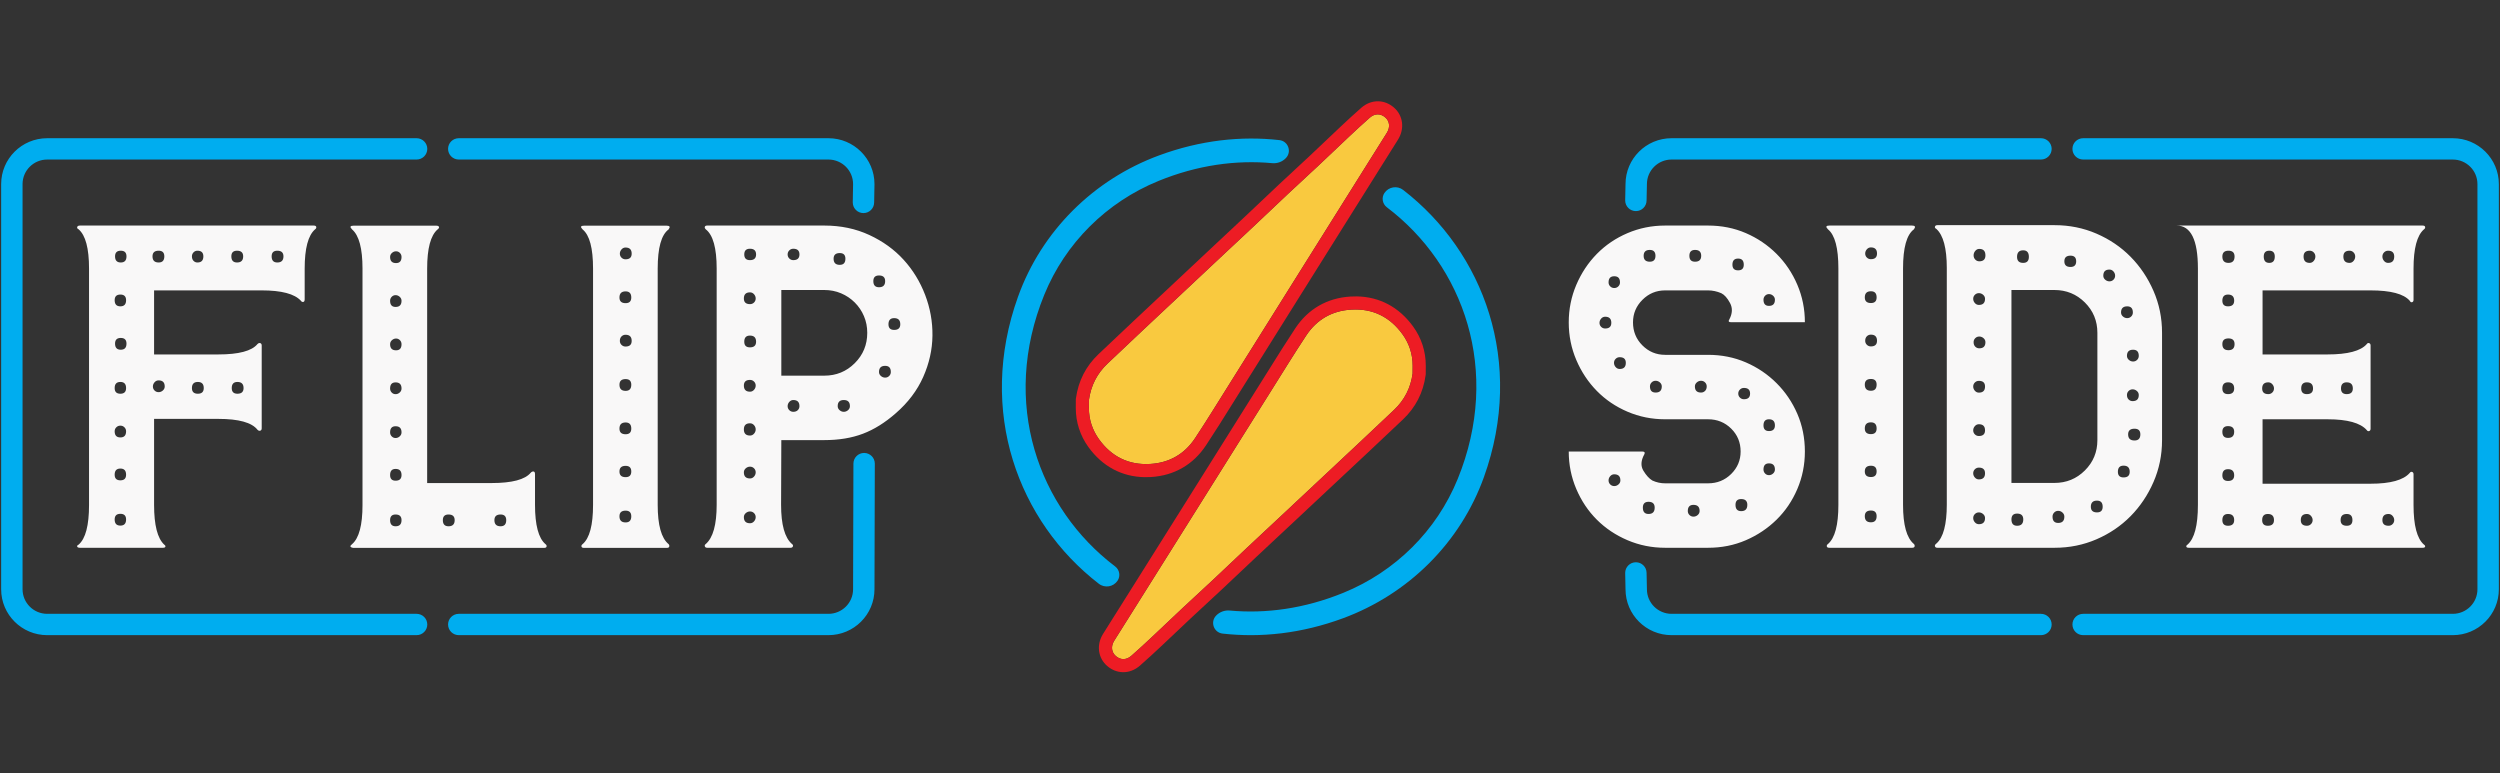
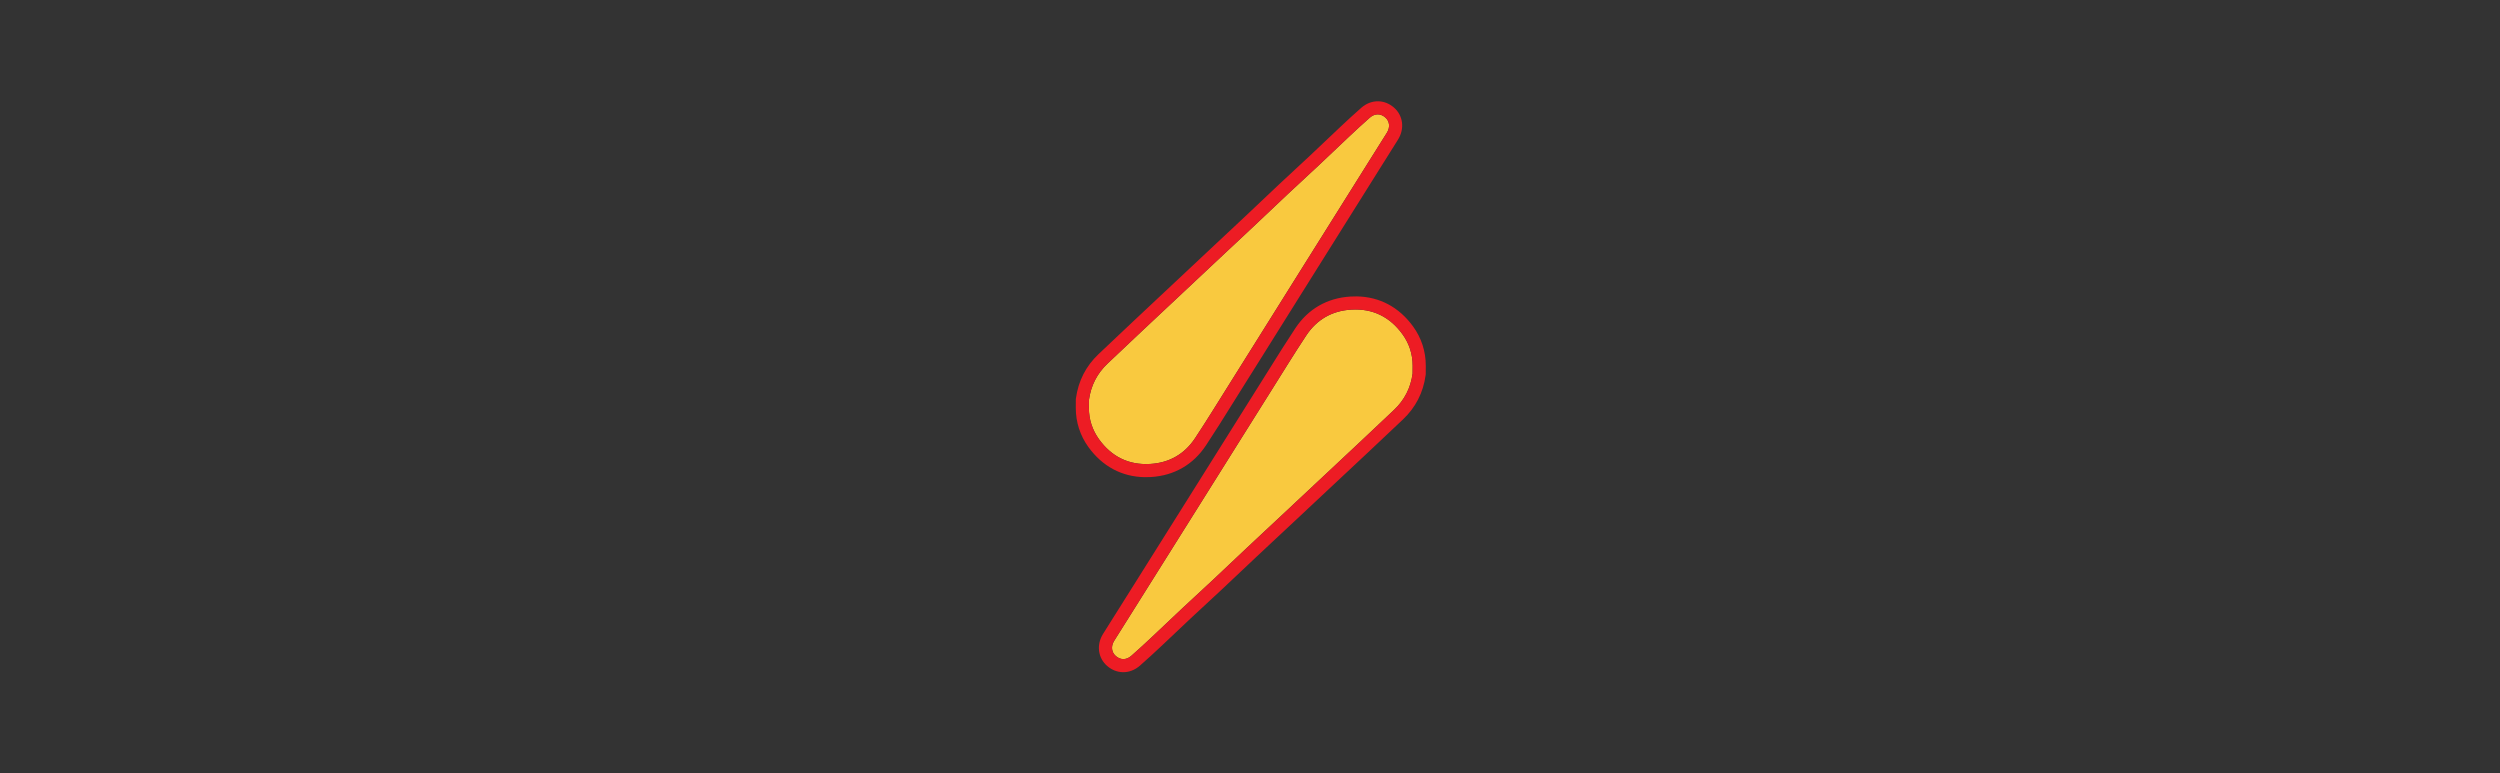
<svg xmlns="http://www.w3.org/2000/svg" xmlns:ns1="http://www.serif.com/" width="100%" height="100%" viewBox="0 0 1086 336" version="1.1" xml:space="preserve" style="fill-rule:evenodd;clip-rule:evenodd;stroke-linejoin:round;stroke-miterlimit:2;">
  <rect x="0" y="0" width="1086" height="336" fill="#333333" stroke="none" />
  <path id="Composite-Path" ns1:id="Composite Path" d="M491.465,284.865C494.476,282.233 497.409,279.51 500.329,276.777C504.723,272.665 509.059,268.492 513.452,264.379C517.943,260.175 522.49,256.031 526.98,251.827C532.001,247.125 536.976,242.374 541.99,237.664L556.492,224.114L572.347,209.263L590.311,192.448L605.528,178.094C610.108,173.776 612.777,168.51 613.629,162.285L613.651,158.885C613.662,153.839 612.138,149.209 609.236,145.2C603.788,137.676 596.323,133.914 586.876,134.505C578.581,135.024 572.01,138.829 567.45,145.706C562.127,153.735 557.105,161.962 551.967,170.112L539.394,190.139L521.8,218.186L508.948,238.652L491.199,266.91C488.799,270.729 486.377,274.534 483.997,278.365C482.519,280.743 482.832,283.366 484.718,284.987C486.775,286.756 489.266,286.787 491.465,284.865ZM595.023,51.137C592.017,53.77 589.088,56.493 586.172,59.227C581.785,63.34 577.455,67.514 573.068,71.628C568.585,75.833 564.044,79.978 559.56,84.184C554.547,88.887 549.58,93.639 544.574,98.35L530.092,111.904L514.261,126.759L496.323,143.578L481.129,157.936C476.556,162.255 473.891,167.522 473.04,173.748L473.018,177.15C473.007,182.196 474.528,186.828 477.425,190.837C482.865,198.363 490.318,202.126 499.751,201.535C508.034,201.015 514.595,197.208 519.148,190.33C524.463,182.299 529.478,174.07 534.608,165.918L547.163,145.886L564.731,117.832L577.565,97.361L595.288,69.096C597.684,65.276 600.103,61.47 602.48,57.638C603.956,55.26 603.643,52.636 601.76,51.014C599.706,49.245 597.218,49.215 595.023,51.137Z" style="fill:rgb(249,201,63);" />
  <path id="Composite-Path1" ns1:id="Composite Path" d="M479.15,275.392C476.206,280.131 476.956,285.853 480.974,289.307C482.978,291.03 485.338,291.96 487.8,291.999C490.456,292.04 493.018,291.049 495.211,289.131C498.402,286.343 501.535,283.427 504.221,280.913C506.447,278.829 508.689,276.701 510.857,274.644C512.981,272.628 515.177,270.543 517.344,268.514C519.566,266.435 521.846,264.329 524.05,262.292C526.289,260.225 528.603,258.086 530.873,255.961C533.611,253.397 536.376,250.78 539.049,248.25L545.889,241.792L554.66,233.592L560.383,228.25L569.596,219.622L576.24,213.398L582.556,207.489L594.21,196.576L603.635,187.69L609.434,182.215C614.936,177.029 618.25,170.569 619.284,163.017L619.335,162.652L619.337,162.283L619.345,161.215L619.358,158.857C619.371,152.705 617.474,146.824 613.872,141.849C607.783,133.44 599.307,128.913 589.36,128.759C588.443,128.744 587.5,128.767 586.557,128.826C576.5,129.455 568.249,134.215 562.695,142.592C558.802,148.463 555.027,154.506 551.376,160.349L547.141,167.109L537.952,181.739L534.561,187.146L527.071,199.087L516.968,215.193L508.088,229.333L504.116,235.656L498.79,244.137L486.368,263.914L483.824,267.95C482.288,270.383 480.7,272.899 479.15,275.392ZM484.718,284.988C482.832,283.366 482.519,280.743 483.996,278.364C486.377,274.534 488.799,270.729 491.199,266.91L508.948,238.652L521.801,218.187L539.394,190.139L551.968,170.112C557.105,161.962 562.127,153.735 567.45,145.706C572.01,138.829 578.581,135.024 586.876,134.504C587.676,134.455 588.461,134.436 589.232,134.448C597.572,134.577 604.249,138.313 609.236,145.2C612.138,149.208 613.662,153.839 613.651,158.885L613.629,162.285C612.777,168.51 610.108,173.776 605.528,178.094L590.311,192.448L572.347,209.263L556.492,224.114L541.989,237.664C536.976,242.374 532.001,247.125 526.98,251.827C522.49,256.031 517.943,260.175 513.452,264.379C509.059,268.492 504.723,272.665 500.329,276.777C497.409,279.51 494.476,282.233 491.465,284.865C490.33,285.856 489.118,286.328 487.928,286.309C486.811,286.292 485.714,285.843 484.718,284.988ZM607.319,60.611C610.259,55.871 609.51,50.148 605.499,46.693C603.498,44.97 601.141,44.039 598.683,44.001C596.031,43.96 593.472,44.952 591.283,46.869C588.097,49.659 584.969,52.575 582.287,55.09C580.063,57.174 577.825,59.303 575.66,61.361C573.539,63.378 571.346,65.463 569.182,67.492C566.965,69.572 564.688,71.678 562.487,73.716C560.252,75.784 557.94,77.923 555.674,80.048C552.94,82.613 550.179,85.231 547.51,87.762L540.681,94.221L531.922,102.423L526.208,107.766L517.009,116.397L510.375,122.623L504.068,128.533L492.431,139.449L483.02,148.338L477.229,153.814C471.735,159.002 468.426,165.463 467.393,173.017L467.343,173.382L467.341,173.75L467.333,174.819L467.319,177.177C467.306,183.331 469.2,189.213 472.797,194.189C478.876,202.6 487.339,207.128 497.27,207.282C498.186,207.296 499.128,207.274 500.069,207.215C510.111,206.585 518.35,201.824 523.895,193.445C527.783,187.572 531.552,181.528 535.198,175.683L539.427,168.922L548.603,154.288L551.988,148.879L559.468,136.935L569.557,120.826L578.424,106.682L582.39,100.357L587.708,91.874L600.112,72.093L602.652,68.055C604.186,65.622 605.772,63.106 607.319,60.611ZM601.76,51.014C603.643,52.636 603.956,55.26 602.48,57.639C600.103,61.47 597.684,65.276 595.288,69.096L577.565,97.361L564.731,117.832L547.163,145.886L534.608,165.918C529.478,174.07 524.463,182.299 519.148,190.33C514.595,197.208 508.034,201.015 499.751,201.535C498.953,201.585 498.169,201.604 497.399,201.592C489.071,201.462 482.405,197.726 477.425,190.837C474.528,186.828 473.007,182.196 473.018,177.15L473.039,173.748C473.89,167.522 476.556,162.255 481.129,157.936L496.323,143.578L514.261,126.759L530.092,111.904L544.574,98.35C549.58,93.639 554.547,88.887 559.561,84.184C564.044,79.978 568.584,75.833 573.069,71.628C577.455,67.514 581.785,63.34 586.172,59.227C589.088,56.493 592.017,53.77 595.023,51.137C596.156,50.145 597.366,49.673 598.555,49.692C599.67,49.709 600.766,50.158 601.76,51.014Z" style="fill:rgb(237,28,36);" />
-   <path id="Composite-Path2" ns1:id="Composite Path" d="M1048.44,219.357L1048.44,206.032C1048.44,205.488 1048.24,205.146 1047.83,205.008C1047.42,204.872 1047.08,205.008 1046.8,205.418C1044.07,208.56 1038.39,210.128 1029.78,210.128L982.856,210.128L982.856,182.134L1011.05,182.134C1019.69,182.134 1025.39,183.705 1028.13,186.844C1028.4,187.255 1028.75,187.391 1029.16,187.255C1029.57,187.119 1029.78,186.778 1029.78,186.231L1029.78,150.078C1029.78,149.534 1029.57,149.193 1029.16,149.054C1028.75,148.918 1028.4,149.054 1028.13,149.462C1025.52,152.468 1019.83,153.97 1011.05,153.97L982.856,153.97L982.856,126.146L1029.74,126.146C1038.51,126.146 1044.19,127.65 1046.8,130.654C1047.07,131.2 1047.41,131.406 1047.83,131.267C1048.24,131.131 1048.44,130.79 1048.44,130.243L1048.44,116.689C1048.44,107.919 1049.95,102.23 1052.97,99.627C1053.38,99.352 1053.55,99.008 1053.48,98.598C1053.41,98.187 1053.03,97.981 1052.35,97.981L945.525,97.981C951.69,97.981 954.772,104.201 954.772,116.638L954.772,219.357C954.772,228.246 953.265,233.988 950.253,236.586C949.841,236.848 949.667,237.138 949.736,237.464C949.806,237.789 950.183,237.952 950.868,237.952L1052.35,237.952C1053.03,237.952 1053.41,237.789 1053.48,237.464C1053.55,237.138 1053.38,236.848 1052.97,236.586C1049.95,233.988 1048.44,228.246 1048.44,219.357ZM1022.07,168.751C1022.07,170.391 1021.18,171.21 1019.4,171.21C1017.76,171.21 1016.93,170.391 1016.93,168.751C1016.93,166.977 1017.76,166.089 1019.4,166.089C1021.18,166.089 1022.07,166.977 1022.07,168.751ZM1040.05,111.445C1040.05,113.28 1039.16,114.198 1037.38,114.198C1036.7,114.198 1036.11,113.917 1035.63,113.352C1035.15,112.787 1034.91,112.152 1034.91,111.445C1034.91,110.741 1035.15,110.144 1035.63,109.647C1036.11,109.154 1036.7,108.906 1037.38,108.906C1039.16,108.906 1040.05,109.754 1040.05,111.445ZM1022.38,109.647C1022.86,110.144 1023.1,110.741 1023.1,111.445C1023.1,112.152 1022.86,112.787 1022.38,113.352C1021.9,113.917 1021.32,114.198 1020.63,114.198C1018.85,114.198 1017.96,113.28 1017.96,111.445C1017.96,109.754 1018.85,108.906 1020.63,108.906C1021.32,108.906 1021.9,109.154 1022.38,109.647ZM1005.08,109.647C1005.56,110.144 1005.8,110.741 1005.8,111.445C1005.8,112.152 1005.56,112.787 1005.08,113.352C1004.6,113.917 1004.02,114.198 1003.34,114.198C1001.55,114.198 1000.67,113.28 1000.67,111.445C1000.67,109.754 1001.55,108.906 1003.34,108.906C1004.02,108.906 1004.6,109.154 1005.08,109.647ZM988.165,111.445C988.165,113.28 987.365,114.198 985.768,114.198C984.167,114.198 983.37,113.28 983.37,111.445C983.37,109.754 984.167,108.906 985.768,108.906C987.365,108.906 988.165,109.754 988.165,111.445ZM1004.78,168.751C1004.78,170.391 1003.88,171.21 1002.11,171.21C1000.46,171.21 999.639,170.391 999.639,168.751C999.639,166.977 1000.46,166.089 1002.11,166.089C1003.88,166.089 1004.78,166.977 1004.78,168.751ZM987.103,166.908C987.582,167.455 987.822,168.068 987.822,168.751C987.822,169.434 987.582,170.015 987.103,170.492C986.621,170.972 986.04,171.21 985.355,171.21C983.574,171.21 982.685,170.391 982.685,168.751C982.685,166.977 983.574,166.089 985.355,166.089C986.04,166.089 986.621,166.364 987.103,166.908ZM965.389,225.934C965.389,224.16 966.211,223.272 967.856,223.272C969.636,223.272 970.527,224.16 970.527,225.934C970.527,227.574 969.636,228.393 967.856,228.393C966.211,228.393 965.389,227.574 965.389,225.934ZM965.389,206.477C965.389,204.701 966.211,203.813 967.856,203.813C969.636,203.813 970.527,204.701 970.527,206.477C970.527,208.115 969.636,208.934 967.856,208.934C966.211,208.934 965.389,208.115 965.389,206.477ZM965.389,187.562C965.389,185.924 966.211,185.105 967.856,185.105C969.636,185.105 970.527,185.924 970.527,187.562C970.527,189.338 969.636,190.226 967.856,190.226C966.211,190.226 965.389,189.338 965.389,187.562ZM965.389,168.751C965.389,166.977 966.211,166.089 967.856,166.089C969.636,166.089 970.527,166.977 970.527,168.751C970.527,170.391 969.636,171.21 967.856,171.21C966.211,171.21 965.389,170.391 965.389,168.751ZM965.389,149.462C965.389,147.825 966.272,147.006 968.043,147.006C969.812,147.006 970.698,147.825 970.698,149.462C970.698,151.238 969.812,152.127 968.043,152.127C966.272,152.127 965.389,151.238 965.389,149.462ZM967.856,127.955C969.636,127.955 970.527,128.843 970.527,130.619C970.527,132.257 969.636,133.075 967.856,133.075C966.211,133.075 965.389,132.257 965.389,130.619C965.389,128.843 966.211,127.955 967.856,127.955ZM965.389,111.445C965.389,109.754 966.272,108.906 968.043,108.906C969.812,108.906 970.698,109.754 970.698,111.445C970.698,113.28 969.812,114.198 968.043,114.198C966.272,114.198 965.389,113.28 965.389,111.445ZM982.685,225.934C982.685,224.16 983.507,223.272 985.152,223.272C986.932,223.272 987.822,224.16 987.822,225.934C987.822,227.574 986.932,228.393 985.152,228.393C983.507,228.393 982.685,227.574 982.685,225.934ZM999.467,225.934C999.467,224.16 1000.36,223.272 1002.14,223.272C1002.82,223.272 1003.4,223.547 1003.88,224.091C1004.36,224.638 1004.61,225.251 1004.61,225.934C1004.61,226.617 1004.36,227.198 1003.88,227.675C1003.4,228.155 1002.82,228.393 1002.14,228.393C1000.36,228.393 999.467,227.574 999.467,225.934ZM1016.76,225.934C1016.76,224.16 1017.65,223.272 1019.43,223.272C1021.08,223.272 1021.9,224.16 1021.9,225.934C1021.9,227.574 1021.08,228.393 1019.43,228.393C1017.65,228.393 1016.76,227.574 1016.76,225.934ZM1034.91,225.934C1034.91,224.16 1035.8,223.272 1037.59,223.272C1038.27,223.272 1038.85,223.547 1039.33,224.091C1039.81,224.638 1040.05,225.251 1040.05,225.934C1040.05,226.617 1039.81,227.198 1039.33,227.675C1038.85,228.155 1038.27,228.393 1037.59,228.393C1035.8,228.393 1034.91,227.574 1034.91,225.934ZM892.54,97.811L841.578,97.811C841.027,97.811 840.684,98.016 840.548,98.427C840.411,98.838 840.617,99.179 841.166,99.451C844.179,102.182 845.688,107.852 845.688,116.457L845.688,219.103C845.688,227.846 844.179,233.514 841.166,236.109C840.617,236.52 840.411,236.928 840.548,237.338C840.684,237.749 841.027,237.952 841.578,237.952L892.54,237.952C898.978,237.952 905.041,236.725 910.727,234.266C916.41,231.807 921.341,228.462 925.521,224.227C929.7,219.991 933.021,215.041 935.488,209.371C937.955,203.703 939.189,197.66 939.189,191.237L939.189,144.525C939.189,138.106 937.955,132.062 935.488,126.392C933.021,120.724 929.7,115.774 925.521,111.538C921.341,107.303 916.41,103.958 910.727,101.499C905.041,99.04 898.978,97.811 892.54,97.811ZM928.365,156.325C927.883,156.805 927.303,157.042 926.618,157.042C925.933,157.042 925.315,156.805 924.769,156.325C924.221,155.847 923.948,155.266 923.948,154.583C923.948,152.809 924.836,151.921 926.618,151.921C928.261,151.921 929.085,152.809 929.085,154.583C929.085,155.266 928.844,155.847 928.365,156.325ZM926.415,174.248C925.73,174.248 925.146,174.01 924.667,173.533C924.186,173.055 923.948,172.407 923.948,171.586C923.948,170.903 924.186,170.324 924.667,169.844C925.146,169.367 925.73,169.127 926.415,169.127C927.1,169.127 927.715,169.367 928.264,169.844C928.809,170.324 929.085,170.903 929.085,171.586C929.085,173.362 928.194,174.248 926.415,174.248ZM926.516,135.74C926.516,136.423 926.275,137.004 925.796,137.481C925.315,137.959 924.734,138.196 924.049,138.196C923.364,138.196 922.746,137.959 922.2,137.481C921.652,137.004 921.379,136.423 921.379,135.74C921.379,133.964 922.267,133.075 924.049,133.075C925.692,133.075 926.516,133.964 926.516,135.74ZM901.892,113.515C901.892,115.152 901.067,115.971 899.424,115.971C897.642,115.971 896.754,115.152 896.754,113.515C896.754,111.877 897.642,111.056 899.424,111.056C901.067,111.056 901.892,111.877 901.892,113.515ZM881.342,111.576C881.342,113.325 880.518,114.198 878.875,114.198C877.093,114.198 876.205,113.325 876.205,111.576C876.205,109.682 877.093,108.735 878.875,108.735C880.518,108.735 881.342,109.682 881.342,111.576ZM857.881,226.891C857.4,226.347 857.161,225.731 857.161,225.048C857.161,224.365 857.4,223.787 857.881,223.307C858.36,222.829 858.943,222.589 859.628,222.589C860.313,222.589 860.929,222.829 861.477,223.307C862.023,223.787 862.299,224.365 862.299,225.048C862.299,226.825 861.408,227.71 859.628,227.71C858.943,227.71 858.36,227.438 857.881,226.891ZM857.881,207.432C857.4,206.888 857.161,206.272 857.161,205.589C857.161,204.906 857.4,204.327 857.881,203.847C858.36,203.37 858.943,203.13 859.628,203.13C861.408,203.13 862.299,203.951 862.299,205.589C862.299,207.365 861.408,208.251 859.628,208.251C858.943,208.251 858.36,207.979 857.881,207.432ZM857.881,188.69C857.4,188.213 857.161,187.631 857.161,186.948C857.161,186.266 857.4,185.652 857.881,185.105C858.36,184.559 858.943,184.284 859.628,184.284C861.408,184.284 862.299,185.172 862.299,186.948C862.299,188.586 861.408,189.405 859.628,189.405C858.943,189.405 858.36,189.168 857.881,188.69ZM857.881,169.743C857.4,169.196 857.161,168.58 857.161,167.897C857.161,167.214 857.4,166.636 857.881,166.158C858.36,165.681 858.943,165.441 859.628,165.441C861.408,165.441 862.299,166.26 862.299,167.897C862.299,169.674 861.408,170.562 859.628,170.562C858.943,170.562 858.36,170.29 857.881,169.743ZM858.052,150.59C857.571,150.113 857.333,149.465 857.333,148.643C857.333,147.961 857.571,147.382 858.052,146.904C858.531,146.427 859.115,146.187 859.8,146.187C860.485,146.187 861.1,146.427 861.649,146.904C862.195,147.382 862.47,147.961 862.47,148.643C862.47,150.42 861.579,151.308 859.8,151.308C859.115,151.308 858.531,151.07 858.052,150.59ZM857.881,128.059C858.36,127.581 858.943,127.341 859.628,127.341C860.313,127.341 860.929,127.581 861.477,128.059C862.023,128.539 862.299,129.117 862.299,129.8C862.299,131.576 861.408,132.462 859.628,132.462C858.943,132.462 858.36,132.19 857.881,131.643C857.4,131.099 857.161,130.483 857.161,129.8C857.161,129.117 857.4,128.539 857.881,128.059ZM858.052,112.76C857.571,112.259 857.333,111.645 857.333,110.925C857.333,110.208 857.571,109.562 858.052,108.986C858.531,108.41 859.115,108.122 859.8,108.122C861.579,108.122 862.47,109.058 862.47,110.925C862.47,112.653 861.579,113.515 859.8,113.515C859.115,113.515 858.531,113.264 858.052,112.76ZM873.772,225.64C873.772,223.949 874.594,223.101 876.239,223.101C878.019,223.101 878.91,223.949 878.91,225.64C878.91,227.475 878.019,228.393 876.239,228.393C874.594,228.393 873.772,227.475 873.772,225.64ZM891.617,224.429C891.617,223.731 891.855,223.133 892.334,222.643C892.813,222.152 893.396,221.906 894.081,221.906C894.766,221.906 895.382,222.152 895.93,222.643C896.479,223.133 896.754,223.731 896.754,224.429C896.754,226.254 895.863,227.163 894.081,227.163C892.438,227.163 891.617,226.254 891.617,224.429ZM873.772,209.787L873.772,125.976L892.438,125.976C897.634,125.976 902.044,127.781 905.667,131.392C909.29,135.004 911.104,139.399 911.104,144.579L911.104,191.184C911.104,196.363 909.29,200.759 905.667,204.37C902.044,207.981 897.634,209.787 892.438,209.787L873.772,209.787ZM908.262,220.13C908.262,218.356 909.151,217.468 910.933,217.468C912.576,217.468 913.4,218.356 913.4,220.13C913.4,221.77 912.576,222.589 910.933,222.589C909.151,222.589 908.262,221.77 908.262,220.13ZM914.494,121.503C913.946,121.025 913.673,120.444 913.673,119.761C913.673,117.988 914.564,117.099 916.346,117.099C917.031,117.099 917.611,117.374 918.09,117.918C918.569,118.465 918.81,119.078 918.81,119.761C918.81,120.444 918.569,121.025 918.09,121.503C917.611,121.983 917.031,122.22 916.346,122.22C915.661,122.22 915.043,121.983 914.494,121.503ZM920.009,204.938C920.009,203.165 920.83,202.276 922.476,202.276C924.255,202.276 925.146,203.165 925.146,204.938C925.146,206.578 924.255,207.397 922.476,207.397C920.83,207.397 920.009,206.578 920.009,204.938ZM924.461,188.69C924.461,187.053 925.382,186.231 927.223,186.231C928.919,186.231 929.77,187.053 929.77,188.69C929.77,190.466 928.919,191.352 927.223,191.352C925.382,191.352 924.461,190.466 924.461,188.69ZM826.68,219.303L826.68,116.63C826.68,107.615 828.253,101.945 831.405,99.622C832.226,98.528 831.953,97.981 830.583,97.981L794.691,97.981C793.182,97.981 792.979,98.528 794.076,99.622C797.089,102.081 798.595,107.751 798.595,116.63L798.595,219.303C798.595,228.046 797.089,233.716 794.076,236.311C793.664,236.586 793.49,236.928 793.559,237.338C793.629,237.749 794.006,237.952 794.691,237.952L830.583,237.952C831.268,237.952 831.643,237.749 831.713,237.338C831.782,236.928 831.678,236.586 831.405,236.311C828.253,233.716 826.68,228.046 826.68,219.303ZM810.069,224.227C810.069,222.589 810.957,221.77 812.739,221.77C814.382,221.77 815.206,222.589 815.206,224.227C815.206,226.003 814.382,226.891 812.739,226.891C810.957,226.891 810.069,226.003 810.069,224.227ZM810.069,204.768C810.069,203.13 810.957,202.311 812.739,202.311C814.382,202.311 815.206,203.13 815.206,204.768C815.206,206.408 814.382,207.227 812.739,207.227C810.957,207.227 810.069,206.408 810.069,204.768ZM810.069,186.13C810.069,184.353 810.957,183.465 812.739,183.465C814.382,183.465 815.206,184.353 815.206,186.13C815.206,187.767 814.382,188.586 812.739,188.586C810.957,188.586 810.069,187.767 810.069,186.13ZM810.069,167.078C810.069,165.441 810.957,164.622 812.739,164.622C814.382,164.622 815.206,165.441 815.206,167.078C815.206,168.855 814.382,169.743 812.739,169.743C810.957,169.743 810.069,168.855 810.069,167.078ZM810.96,149.772C810.478,149.294 810.24,148.713 810.24,148.03C810.24,147.211 810.478,146.563 810.96,146.083C811.439,145.605 812.022,145.365 812.707,145.365C814.486,145.365 815.377,146.254 815.377,148.03C815.377,149.668 814.486,150.486 812.707,150.486C812.022,150.486 811.439,150.249 810.96,149.772ZM812.739,126.522C814.382,126.522 815.206,127.41 815.206,129.184C815.206,130.824 814.382,131.643 812.739,131.643C810.957,131.643 810.069,130.824 810.069,129.184C810.069,127.41 810.957,126.522 812.739,126.522ZM810.96,111.877C810.478,111.4 810.24,110.818 810.24,110.136C810.24,109.453 810.478,108.839 810.96,108.293C811.439,107.746 812.022,107.471 812.707,107.471C814.486,107.471 815.377,108.359 815.377,110.136C815.377,111.773 814.486,112.592 812.707,112.592C812.022,112.592 811.439,112.355 810.96,111.877ZM741.99,154.14L723.324,154.14C719.493,154.14 716.212,152.78 713.478,150.054C710.743,147.328 709.376,143.992 709.376,140.042C709.376,136.228 710.743,132.961 713.478,130.235C716.212,127.509 719.493,126.146 723.324,126.146L741.99,126.146C743.903,126.146 745.816,126.554 747.732,127.365C749.1,128.045 750.365,129.469 751.526,131.638C752.688,133.806 752.586,136.177 751.221,138.754C750.673,139.567 750.946,139.973 752.04,139.973L784.039,139.973C784.039,134.238 782.945,128.808 780.756,123.687C778.567,118.566 775.557,114.096 771.728,110.272C767.899,106.45 763.455,103.446 758.395,101.259C753.333,99.075 747.863,97.981 741.982,97.981L723.313,97.981C717.569,97.981 712.132,99.078 707.002,101.267C701.873,103.457 697.429,106.468 693.669,110.298C689.907,114.128 686.934,118.609 684.746,123.74C682.557,128.872 681.462,134.313 681.462,140.058C681.462,145.806 682.554,151.244 684.743,156.375C686.932,161.507 689.904,165.99 693.666,169.82C697.426,173.65 701.87,176.661 707,178.851C712.126,181.041 717.563,182.134 723.308,182.134L741.974,182.134C745.94,182.134 749.289,183.487 752.024,186.191C754.759,188.895 756.126,192.211 756.126,196.131C756.126,199.929 754.759,203.183 752.024,205.893C749.289,208.603 745.942,209.958 741.977,209.958L723.319,209.958C721.403,209.958 719.559,209.552 717.783,208.739C716.415,207.925 715.118,206.501 713.887,204.469C712.656,202.436 712.793,200.063 714.296,197.35C714.706,196.539 714.363,196.131 713.272,196.131L681.462,196.131C681.462,201.871 682.557,207.304 684.746,212.43C686.934,217.556 689.907,221.997 693.669,225.755C697.429,229.513 701.873,232.484 707.002,234.671C712.132,236.858 717.569,237.952 723.313,237.952L741.982,237.952C747.863,237.952 753.333,236.861 758.395,234.674C763.455,232.487 767.899,229.516 771.728,225.76C775.557,222.005 778.567,217.564 780.756,212.441C782.945,207.317 784.039,201.887 784.039,196.147C784.039,190.274 782.945,184.812 780.756,179.755C778.567,174.701 775.56,170.26 771.731,166.436C767.902,162.611 763.457,159.608 758.398,157.421C753.338,155.234 747.869,154.14 741.99,154.14ZM770.23,128.469C770.759,128.947 771.024,129.525 771.024,130.208C771.024,131.985 770.163,132.873 768.442,132.873C766.853,132.873 766.058,131.985 766.058,130.208C766.058,129.525 766.288,128.947 766.754,128.469C767.217,127.992 767.779,127.752 768.442,127.752C769.103,127.752 769.7,127.992 770.23,128.469ZM757.496,114.982C757.496,116.622 756.674,117.441 755.032,117.441C753.386,117.441 752.565,116.622 752.565,114.982C752.565,113.208 753.386,112.32 755.032,112.32C756.674,112.32 757.496,113.208 757.496,114.982ZM739.001,111.125C739.001,112.832 738.11,113.685 736.331,113.685C734.685,113.685 733.864,112.832 733.864,111.125C733.864,109.418 734.685,108.565 736.331,108.565C738.11,108.565 739.001,109.418 739.001,111.125ZM719.137,111.125C719.137,112.832 718.313,113.685 716.67,113.685C714.888,113.685 713.999,112.832 713.999,111.125C713.999,109.418 714.888,108.565 716.67,108.565C718.313,108.565 719.137,109.418 719.137,111.125ZM703.725,122.666C703.725,123.348 703.481,123.93 702.999,124.407C702.518,124.885 701.932,125.122 701.241,125.122C700.551,125.122 699.962,124.885 699.481,124.407C698.999,123.93 698.758,123.348 698.758,122.666C698.758,120.889 699.585,120.001 701.241,120.001C702.895,120.001 703.725,120.889 703.725,122.666ZM695.539,141.986C695.058,141.509 694.82,140.927 694.82,140.245C694.82,139.562 695.058,138.948 695.539,138.402C696.018,137.858 696.602,137.583 697.287,137.583C699.066,137.583 699.957,138.471 699.957,140.245C699.957,141.885 699.066,142.704 697.287,142.704C696.602,142.704 696.018,142.466 695.539,141.986ZM701.841,159.467C701.359,158.92 701.121,158.304 701.121,157.621C701.121,156.938 701.359,156.359 701.841,155.882C702.32,155.404 702.903,155.164 703.588,155.164C705.367,155.164 706.258,155.983 706.258,157.621C706.258,159.397 705.367,160.285 703.588,160.285C702.903,160.285 702.32,160.013 701.841,159.467ZM716.739,167.863C716.739,167.18 716.977,166.601 717.459,166.124C717.938,165.646 718.521,165.406 719.206,165.406C719.891,165.406 720.507,165.646 721.055,166.124C721.601,166.601 721.877,167.18 721.877,167.863C721.877,169.639 720.986,170.527 719.206,170.527C717.561,170.527 716.739,169.639 716.739,167.863ZM736.261,167.863C736.261,167.18 736.534,166.601 737.083,166.124C737.629,165.646 738.247,165.406 738.932,165.406C739.617,165.406 740.197,165.646 740.679,166.124C741.158,166.601 741.399,167.18 741.399,167.863C741.399,168.684 741.158,169.332 740.679,169.81C740.197,170.29 739.617,170.527 738.932,170.527C737.15,170.527 736.261,169.639 736.261,167.863ZM699.478,210.435C698.997,209.958 698.758,209.376 698.758,208.693C698.758,208.011 698.997,207.397 699.478,206.851C699.957,206.306 700.54,206.032 701.225,206.032C703.005,206.032 703.896,206.92 703.896,208.693C703.896,209.376 703.62,209.958 703.074,210.435C702.526,210.915 701.91,211.153 701.225,211.153C700.54,211.153 699.957,210.915 699.478,210.435ZM713.657,220.52C713.657,218.829 714.478,217.98 716.124,217.98C717.903,217.98 718.794,218.829 718.794,220.52C718.794,222.354 717.903,223.272 716.124,223.272C714.478,223.272 713.657,222.354 713.657,220.52ZM733.899,223.717C733.417,223.24 733.179,222.659 733.179,221.976C733.179,220.199 734,219.311 735.646,219.311C737.425,219.311 738.316,220.199 738.316,221.976C738.316,222.659 738.041,223.24 737.495,223.717C736.946,224.195 736.331,224.432 735.646,224.432C734.961,224.432 734.378,224.195 733.899,223.717ZM753.9,219.309C753.9,217.628 754.721,216.786 756.367,216.786C758.146,216.786 759.037,217.628 759.037,219.309C759.037,221.133 758.146,222.042 756.367,222.042C754.721,222.042 753.9,221.133 753.9,219.309ZM755.818,172.711C755.337,172.234 755.099,171.653 755.099,170.97C755.099,170.287 755.337,169.708 755.818,169.231C756.297,168.753 756.881,168.513 757.566,168.513C759.345,168.513 760.236,169.332 760.236,170.97C760.236,172.61 759.345,173.429 757.566,173.429C756.881,173.429 756.297,173.192 755.818,172.711ZM766.754,205.69C766.288,205.213 766.058,204.631 766.058,203.949C766.058,202.175 766.853,201.287 768.442,201.287C770.163,201.287 771.024,202.175 771.024,203.949C771.024,204.631 770.759,205.213 770.23,205.69C769.7,206.17 769.103,206.408 768.442,206.408C767.779,206.408 767.217,206.17 766.754,205.69ZM766.058,184.796C766.058,183.022 766.853,182.134 768.442,182.134C770.163,182.134 771.024,183.022 771.024,184.796C771.024,186.436 770.163,187.255 768.442,187.255C766.853,187.255 766.058,186.436 766.058,184.796ZM358.103,97.981L307.211,97.981C306.662,97.981 306.32,98.152 306.183,98.494C306.044,98.835 306.18,99.211 306.592,99.622C309.744,102.081 311.32,107.751 311.32,116.63L311.32,219.303C311.32,227.913 309.744,233.58 306.592,236.311C306.18,236.586 306.044,236.928 306.183,237.338C306.32,237.749 306.662,237.952 307.211,237.952L343.413,237.952C343.959,237.952 344.301,237.749 344.438,237.338C344.574,236.928 344.438,236.586 344.028,236.311C340.876,233.575 339.303,227.899 339.303,219.285L339.405,191.181L358.103,191.181C364.404,191.181 369.986,190.261 374.85,188.415C379.715,186.572 384.475,183.601 389.133,179.505C394.474,174.864 398.447,169.607 401.051,163.734C403.654,157.861 404.99,151.887 405.059,145.811C405.129,139.735 404.066,133.828 401.875,128.093C399.681,122.359 396.564,117.27 392.523,112.832C388.483,108.394 383.517,104.809 377.625,102.078C371.733,99.347 365.226,97.981 358.103,97.981ZM323.136,224.638C323.136,223.955 323.409,223.376 323.958,222.896C324.504,222.418 325.122,222.178 325.807,222.178C326.492,222.178 327.072,222.418 327.554,222.896C328.033,223.376 328.274,223.955 328.274,224.638C328.274,225.32 328.033,225.936 327.554,226.481C327.072,227.027 326.492,227.299 325.807,227.299C324.025,227.299 323.136,226.414 323.136,224.638ZM323.136,205.178C323.136,204.495 323.409,203.917 323.958,203.437C324.504,202.959 325.122,202.719 325.807,202.719C326.492,202.719 327.072,202.959 327.554,203.437C328.033,203.917 328.274,204.495 328.274,205.178C328.274,205.861 328.033,206.477 327.554,207.021C327.072,207.568 326.492,207.84 325.807,207.84C324.025,207.84 323.136,206.955 323.136,205.178ZM323.136,186.538C323.136,184.764 324.025,183.876 325.807,183.876C326.492,183.876 327.072,184.151 327.554,184.695C328.033,185.242 328.274,185.855 328.274,186.538C328.274,187.221 328.033,187.837 327.554,188.383C327.072,188.93 326.492,189.202 325.807,189.202C324.025,189.202 323.136,188.314 323.136,186.538ZM323.136,167.489C323.136,165.852 324.025,165.03 325.807,165.03C326.492,165.03 327.072,165.27 327.554,165.748C328.033,166.228 328.274,166.806 328.274,167.489C328.274,168.172 328.033,168.788 327.554,169.332C327.072,169.879 326.492,170.151 325.807,170.151C324.025,170.151 323.136,169.265 323.136,167.489ZM323.308,148.438C323.308,146.664 324.129,145.776 325.775,145.776C327.554,145.776 328.445,146.664 328.445,148.438C328.445,150.078 327.554,150.897 325.775,150.897C324.129,150.897 323.308,150.078 323.308,148.438ZM325.807,127C326.492,127 327.072,127.274 327.554,127.821C328.033,128.368 328.274,128.981 328.274,129.664C328.274,130.347 328.033,130.928 327.554,131.406C327.072,131.883 326.492,132.121 325.807,132.121C324.025,132.121 323.136,131.302 323.136,129.664C323.136,127.888 324.025,127 325.807,127ZM323.308,110.528C323.308,108.879 324.129,108.052 325.775,108.052C327.554,108.052 328.445,108.879 328.445,110.528C328.445,112.179 327.554,113.003 325.775,113.003C324.129,113.003 323.308,112.179 323.308,110.528ZM367.248,112.389C367.248,114.166 366.427,115.051 364.784,115.051C363.002,115.051 362.111,114.166 362.111,112.389C362.111,110.752 363.002,109.93 364.784,109.93C366.427,109.93 367.248,110.752 367.248,112.389ZM347.282,110.528C347.282,112.179 346.391,113.003 344.612,113.003C343.927,113.003 343.344,112.763 342.865,112.283C342.383,111.802 342.145,111.216 342.145,110.528C342.145,109.839 342.383,109.255 342.865,108.775C343.344,108.295 343.927,108.052 344.612,108.052C346.391,108.052 347.282,108.879 347.282,110.528ZM342.865,178.174C342.383,177.696 342.145,177.115 342.145,176.432C342.145,175.749 342.383,175.136 342.865,174.589C343.344,174.045 343.927,173.77 344.612,173.77C346.391,173.77 347.282,174.658 347.282,176.432C347.282,177.115 347.041,177.696 346.562,178.174C346.081,178.654 345.431,178.891 344.612,178.891C343.927,178.891 343.344,178.654 342.865,178.174ZM364.709,178.174C364.163,177.696 363.893,177.115 363.893,176.432C363.893,174.658 364.776,173.77 366.547,173.77C368.316,173.77 369.202,174.658 369.202,176.432C369.202,177.115 368.929,177.696 368.386,178.174C367.84,178.654 367.227,178.891 366.547,178.891C365.865,178.891 365.252,178.654 364.709,178.174ZM339.405,163.187L339.405,125.976L358.071,125.976C360.669,125.976 363.096,126.453 365.351,127.408C367.607,128.363 369.59,129.691 371.3,131.395C373.009,133.099 374.342,135.076 375.3,137.324C376.258,139.573 376.737,141.992 376.737,144.581C376.737,149.761 374.922,154.159 371.3,157.77C367.677,161.382 363.267,163.187 358.071,163.187L339.405,163.187ZM381.839,119.66C383.621,119.66 384.512,120.479 384.512,122.116C384.512,123.893 383.621,124.781 381.839,124.781C380.196,124.781 379.375,123.893 379.375,122.116C379.375,120.479 380.196,119.66 381.839,119.66ZM382.661,163.326C382.112,162.848 381.839,162.267 381.839,161.584C381.839,159.808 382.73,158.92 384.512,158.92C386.155,158.92 386.977,159.808 386.977,161.584C386.977,162.267 386.736,162.848 386.257,163.326C385.778,163.803 385.197,164.041 384.512,164.041C383.827,164.041 383.209,163.803 382.661,163.326ZM385.949,140.861C385.949,139.084 386.771,138.196 388.416,138.196C390.195,138.196 391.086,139.084 391.086,140.861C391.086,142.498 390.195,143.317 388.416,143.317C386.771,143.317 385.949,142.498 385.949,140.861ZM285.703,219.356L285.703,116.682C285.703,107.667 287.277,101.997 290.429,99.674C291.25,98.58 290.977,98.034 289.607,98.034L253.715,98.034C252.206,98.034 252.003,98.58 253.1,99.674C256.112,102.133 257.619,107.803 257.619,116.682L257.619,219.356C257.619,228.098 256.112,233.769 253.1,236.364C252.688,236.638 252.514,236.98 252.583,237.391C252.653,237.801 253.03,238.004 253.715,238.004L289.607,238.004C290.292,238.004 290.667,237.801 290.736,237.391C290.806,236.98 290.702,236.638 290.429,236.364C287.277,233.769 285.703,228.098 285.703,219.356ZM269.092,224.279C269.092,222.641 269.981,221.823 271.763,221.823C273.406,221.823 274.23,222.641 274.23,224.279C274.23,226.055 273.406,226.943 271.763,226.943C269.981,226.943 269.092,226.055 269.092,224.279ZM269.092,204.82C269.092,203.182 269.981,202.363 271.763,202.363C273.406,202.363 274.23,203.182 274.23,204.82C274.23,206.46 273.406,207.279 271.763,207.279C269.981,207.279 269.092,206.46 269.092,204.82ZM269.092,186.182C269.092,184.406 269.981,183.517 271.763,183.517C273.406,183.517 274.23,184.406 274.23,186.182C274.23,187.82 273.406,188.638 271.763,188.638C269.981,188.638 269.092,187.82 269.092,186.182ZM269.092,167.131C269.092,165.493 269.981,164.674 271.763,164.674C273.406,164.674 274.23,165.493 274.23,167.131C274.23,168.907 273.406,169.795 271.763,169.795C269.981,169.795 269.092,168.907 269.092,167.131ZM269.983,149.824C269.502,149.346 269.264,148.765 269.264,148.082C269.264,147.263 269.502,146.615 269.983,146.135C270.462,145.658 271.046,145.418 271.731,145.418C273.51,145.418 274.401,146.306 274.401,148.082C274.401,149.72 273.51,150.539 271.731,150.539C271.046,150.539 270.462,150.301 269.983,149.824ZM271.763,126.574C273.406,126.574 274.23,127.463 274.23,129.236C274.23,130.877 273.406,131.695 271.763,131.695C269.981,131.695 269.092,130.877 269.092,129.236C269.092,127.463 269.981,126.574 271.763,126.574ZM269.983,111.929C269.502,111.452 269.264,110.871 269.264,110.188C269.264,109.505 269.502,108.892 269.983,108.345C270.462,107.798 271.046,107.523 271.731,107.523C273.51,107.523 274.401,108.411 274.401,110.188C274.401,111.825 273.51,112.644 271.731,112.644C271.046,112.644 270.462,112.407 269.983,111.929ZM232.408,219.297L232.408,205.948C232.408,205.265 232.202,204.892 231.79,204.822C231.378,204.753 230.969,204.924 230.56,205.334C228.092,208.338 222.409,209.839 213.504,209.839L185.556,209.839L185.556,116.669C185.556,107.934 187.063,102.269 190.076,99.674C190.624,99.263 190.83,98.887 190.694,98.546C190.555,98.204 190.145,98.034 189.46,98.034L153.568,98.034C152.059,98.034 151.856,98.58 152.953,99.674C155.966,102.272 157.472,107.939 157.472,116.682L157.472,219.356C157.472,228.098 155.966,233.769 152.953,236.364C151.856,237.185 151.992,237.732 153.362,238.004L236.312,238.004C236.997,238.004 237.372,237.799 237.441,237.388C237.511,236.977 237.34,236.636 236.93,236.358C233.915,233.755 232.408,228.069 232.408,219.297ZM169.459,225.954C169.459,224.316 170.254,223.495 171.843,223.495C173.564,223.495 174.425,224.316 174.425,225.954C174.425,227.73 173.564,228.616 171.843,228.616C170.254,228.616 169.459,227.73 169.459,225.954ZM169.459,206.359C169.459,204.582 170.254,203.694 171.843,203.694C173.564,203.694 174.425,204.582 174.425,206.359C174.425,207.996 173.564,208.815 171.843,208.815C170.254,208.815 169.459,207.996 169.459,206.359ZM170.155,189.561C169.689,189.084 169.459,188.502 169.459,187.82C169.459,186.046 170.254,185.158 171.843,185.158C173.564,185.158 174.425,186.046 174.425,187.82C174.425,188.502 174.161,189.084 173.631,189.561C173.101,190.041 172.504,190.279 171.843,190.279C171.18,190.279 170.618,190.041 170.155,189.561ZM170.155,170.513C169.689,170.035 169.459,169.454 169.459,168.771C169.459,166.995 170.254,166.107 171.843,166.107C173.564,166.107 174.425,166.995 174.425,168.771C174.425,169.454 174.161,170.035 173.631,170.513C173.101,170.99 172.504,171.227 171.843,171.227C171.18,171.227 170.618,170.99 170.155,170.513ZM169.459,149.514C169.459,148.832 169.724,148.253 170.254,147.775C170.784,147.298 171.378,147.058 172.041,147.058C172.702,147.058 173.264,147.298 173.73,147.775C174.193,148.253 174.425,148.832 174.425,149.514C174.425,151.291 173.631,152.179 172.041,152.179C170.318,152.179 169.459,151.291 169.459,149.514ZM170.155,128.93C170.618,128.452 171.18,128.212 171.843,128.212C172.504,128.212 173.101,128.452 173.631,128.93C174.161,129.41 174.425,129.988 174.425,130.671C174.425,132.448 173.564,133.333 171.843,133.333C170.254,133.333 169.459,132.448 169.459,130.671C169.459,129.988 169.689,129.41 170.155,128.93ZM169.459,111.62C169.459,110.937 169.724,110.358 170.254,109.881C170.784,109.404 171.378,109.164 172.041,109.164C172.702,109.164 173.264,109.404 173.73,109.881C174.193,110.358 174.425,110.937 174.425,111.62C174.425,113.396 173.631,114.284 172.041,114.284C170.318,114.284 169.459,113.396 169.459,111.62ZM192.372,225.954C192.372,224.316 193.193,223.495 194.839,223.495C196.618,223.495 197.509,224.316 197.509,225.954C197.509,227.73 196.618,228.616 194.839,228.616C193.193,228.616 192.372,227.73 192.372,225.954ZM214.77,225.954C214.77,224.316 215.661,223.495 217.443,223.495C219.086,223.495 219.907,224.316 219.907,225.954C219.907,227.73 219.086,228.616 217.443,228.616C215.661,228.616 214.77,227.73 214.77,225.954ZM34.773,97.981C34.088,97.981 33.676,98.187 33.54,98.598C33.401,99.008 33.607,99.35 34.155,99.622C37.168,102.22 38.677,107.892 38.677,116.641L38.677,219.362C38.677,228.249 37.168,233.988 34.155,236.586C33.607,236.848 33.401,237.138 33.54,237.464C33.676,237.789 34.088,237.952 34.773,237.952L70.722,237.952C71.407,237.952 71.781,237.789 71.851,237.464C71.92,237.138 71.749,236.848 71.337,236.586C68.399,233.85 66.933,228.099 66.933,219.338L66.933,181.964L94.819,181.964C103.703,181.964 109.375,183.535 111.837,186.674C112.246,187.085 112.656,187.221 113.068,187.085C113.477,186.948 113.683,186.607 113.683,186.06L113.683,150.078C113.683,149.534 113.477,149.193 113.068,149.054C112.656,148.918 112.246,149.054 111.837,149.462C109.375,152.468 103.703,153.97 94.819,153.97L66.933,153.97L66.933,126.146L113.683,126.146C122.299,126.146 127.974,127.65 130.709,130.654C130.982,131.064 131.322,131.235 131.734,131.166C132.143,131.096 132.349,130.72 132.349,130.038L132.349,116.689C132.349,107.919 133.855,102.23 136.868,99.627C137.28,99.352 137.452,99.008 137.382,98.598C137.312,98.187 136.938,97.981 136.253,97.981L34.773,97.981ZM105.806,168.58C105.806,170.22 104.915,171.039 103.135,171.039C101.49,171.039 100.668,170.22 100.668,168.58C100.668,166.806 101.49,165.918 103.135,165.918C104.915,165.918 105.806,166.806 105.806,168.58ZM49.808,225.662C49.808,224.024 50.635,223.203 52.291,223.203C53.945,223.203 54.774,224.024 54.774,225.662C54.774,227.438 53.945,228.323 52.291,228.323C50.635,228.323 49.808,227.438 49.808,225.662ZM49.808,206.202C49.808,204.429 50.635,203.541 52.291,203.541C53.945,203.541 54.774,204.429 54.774,206.202C54.774,207.843 53.945,208.661 52.291,208.661C50.635,208.661 49.808,207.843 49.808,206.202ZM49.808,187.357C49.808,186.674 50.049,186.095 50.531,185.618C51.012,185.14 51.601,184.9 52.291,184.9C52.982,184.9 53.568,185.14 54.049,185.618C54.531,186.095 54.774,186.674 54.774,187.357C54.774,189.133 53.945,190.021 52.291,190.021C50.635,190.021 49.808,189.133 49.808,187.357ZM49.808,168.58C49.808,166.806 50.635,165.918 52.291,165.918C53.945,165.918 54.774,166.806 54.774,168.58C54.774,170.22 53.945,171.039 52.291,171.039C50.635,171.039 49.808,170.22 49.808,168.58ZM49.979,149.259C49.979,147.622 50.806,146.8 52.463,146.8C54.116,146.8 54.946,147.622 54.946,149.259C54.946,151.036 54.116,151.921 52.463,151.921C50.806,151.921 49.979,151.036 49.979,149.259ZM52.291,127.955C53.945,127.955 54.774,128.776 54.774,130.414C54.774,132.19 53.945,133.075 52.291,133.075C50.635,133.075 49.808,132.19 49.808,130.414C49.808,128.776 50.635,127.955 52.291,127.955ZM49.979,111.365C49.979,109.727 50.806,108.906 52.463,108.906C54.116,108.906 54.946,109.727 54.946,111.365C54.946,113.141 54.116,114.027 52.463,114.027C50.806,114.027 49.979,113.141 49.979,111.365ZM88.51,168.58C88.51,170.22 87.654,171.039 85.941,171.039C84.229,171.039 83.372,170.22 83.372,168.58C83.372,166.806 84.229,165.918 85.941,165.918C87.654,165.918 88.51,166.806 88.51,168.58ZM71.556,167.897C71.556,168.58 71.281,169.161 70.735,169.639C70.187,170.119 69.571,170.356 68.886,170.356C68.201,170.356 67.618,170.119 67.139,169.639C66.657,169.161 66.419,168.58 66.419,167.897C66.419,167.214 66.657,166.601 67.139,166.054C67.618,165.51 68.201,165.235 68.886,165.235C70.665,165.235 71.556,166.124 71.556,167.897ZM66.248,111.365C66.248,109.727 67.136,108.906 68.918,108.906C70.561,108.906 71.385,109.727 71.385,111.365C71.385,113.141 70.561,114.027 68.918,114.027C67.136,114.027 66.248,113.141 66.248,111.365ZM84.068,113.309C83.603,112.832 83.372,112.184 83.372,111.365C83.372,110.682 83.603,110.104 84.068,109.623C84.531,109.146 85.093,108.906 85.757,108.906C87.477,108.906 88.339,109.727 88.339,111.365C88.339,113.141 87.477,114.027 85.757,114.027C85.093,114.027 84.531,113.789 84.068,113.309ZM100.497,111.365C100.497,109.727 101.319,108.906 102.964,108.906C104.744,108.906 105.635,109.727 105.635,111.365C105.635,113.141 104.744,114.027 102.964,114.027C101.319,114.027 100.497,113.141 100.497,111.365ZM117.999,111.365C117.999,109.727 118.821,108.906 120.463,108.906C122.245,108.906 123.136,109.727 123.136,111.365C123.136,113.141 122.245,114.027 120.463,114.027C118.821,114.027 117.999,113.141 117.999,111.365Z" style="fill:rgb(249,248,248);" />
-   <path id="Composite-Path3" ns1:id="Composite Path" d="M715.423,79.974C715.423,74.081 720.218,69.303 726.134,69.303L886.59,69.303C889.157,69.303 891.239,67.23 891.239,64.672C891.239,62.114 889.157,60.041 886.59,60.041L726.134,60.041C715.083,60.041 706.125,68.965 706.125,79.974L705.981,87.071C705.981,89.629 708.061,91.702 710.626,91.702C713.192,91.702 715.272,89.629 715.272,87.071L715.423,79.974ZM886.59,266.647L726.134,266.647C720.218,266.647 715.423,261.87 715.423,255.977L715.272,248.879C715.272,246.322 713.192,244.249 710.626,244.249C708.061,244.249 705.981,246.322 705.981,248.879L706.125,255.977C706.125,266.986 715.083,275.91 726.134,275.91L886.59,275.91C889.157,275.91 891.239,273.837 891.239,271.279C891.239,268.721 889.157,266.647 886.59,266.647ZM904.916,69.303L1065.49,69.303C1071.41,69.303 1076.2,74.081 1076.2,79.974L1076.2,255.977C1076.2,261.87 1071.41,266.648 1065.49,266.648L904.916,266.648C902.348,266.648 900.267,268.721 900.267,271.279C900.267,273.836 902.348,275.91 904.916,275.91L1065.49,275.91C1076.54,275.91 1085.5,266.986 1085.5,255.977L1085.5,79.974C1085.5,68.965 1076.54,60.041 1065.49,60.041L904.916,60.041C902.348,60.041 900.267,62.114 900.267,64.672C900.267,67.23 902.348,69.303 904.916,69.303ZM180.965,266.647L20.509,266.647C14.593,266.647 9.798,261.87 9.798,255.977L9.798,79.974C9.798,74.081 14.593,69.303 20.509,69.303L180.965,69.303C183.532,69.303 185.613,67.23 185.613,64.672C185.613,62.114 183.532,60.041 180.965,60.041L20.509,60.041C9.458,60.041 0.5,68.965 0.5,79.974L0.5,255.977C0.5,266.986 9.458,275.91 20.509,275.91L180.965,275.91C183.532,275.91 185.613,273.837 185.613,271.279C185.613,268.721 183.532,266.647 180.965,266.647ZM370.577,255.977C370.577,261.87 365.782,266.648 359.866,266.648L199.291,266.648C196.723,266.648 194.642,268.721 194.642,271.279C194.642,273.836 196.723,275.91 199.291,275.91L359.866,275.91C370.916,275.91 379.875,266.986 379.875,255.977L380.019,201.388C380.019,198.831 377.939,196.758 375.373,196.758C372.808,196.758 370.728,198.831 370.728,201.388L370.577,255.977ZM199.291,69.303L359.866,69.303C365.782,69.303 370.577,74.081 370.577,79.974L370.439,87.935C370.439,90.492 372.519,92.565 375.085,92.565C377.65,92.565 379.73,90.492 379.73,87.935L379.875,79.974C379.875,68.965 370.916,60.041 359.866,60.041L199.291,60.041C196.723,60.041 194.642,62.114 194.642,64.672C194.642,67.23 196.723,69.303 199.291,69.303ZM485.472,252.256C486.825,250.23 486.349,247.515 484.404,246.044C451.166,220.888 434.45,175.117 453.647,128.01C462.801,105.548 480.75,87.783 503.261,78.598C520.212,71.683 536.984,69.427 552.695,70.878C554.89,71.081 557.056,70.263 558.584,68.68C561.253,65.916 559.59,61.293 555.765,60.863C539.204,59.001 521.527,60.871 503.548,67.489C475.055,77.979 452.47,100.372 442.237,128.877C424.342,178.724 442.353,226.57 477.334,253.586C479.918,255.581 483.66,254.968 485.472,252.256ZM601.394,83.839C600.041,85.864 600.518,88.58 602.462,90.051C635.701,115.207 652.416,160.978 633.219,208.085C624.066,230.547 606.116,248.312 583.605,257.496C566.654,264.412 549.882,266.668 534.171,265.216C531.976,265.013 529.81,265.832 528.282,267.415C525.613,270.179 527.276,274.801 531.101,275.231C547.662,277.094 565.34,275.224 583.318,268.605C611.811,258.115 634.396,235.722 644.629,207.217C662.524,157.371 644.513,109.525 609.532,82.509C606.948,80.513 603.206,81.127 601.394,83.839Z" style="fill:rgb(0,173,239);" />
</svg>